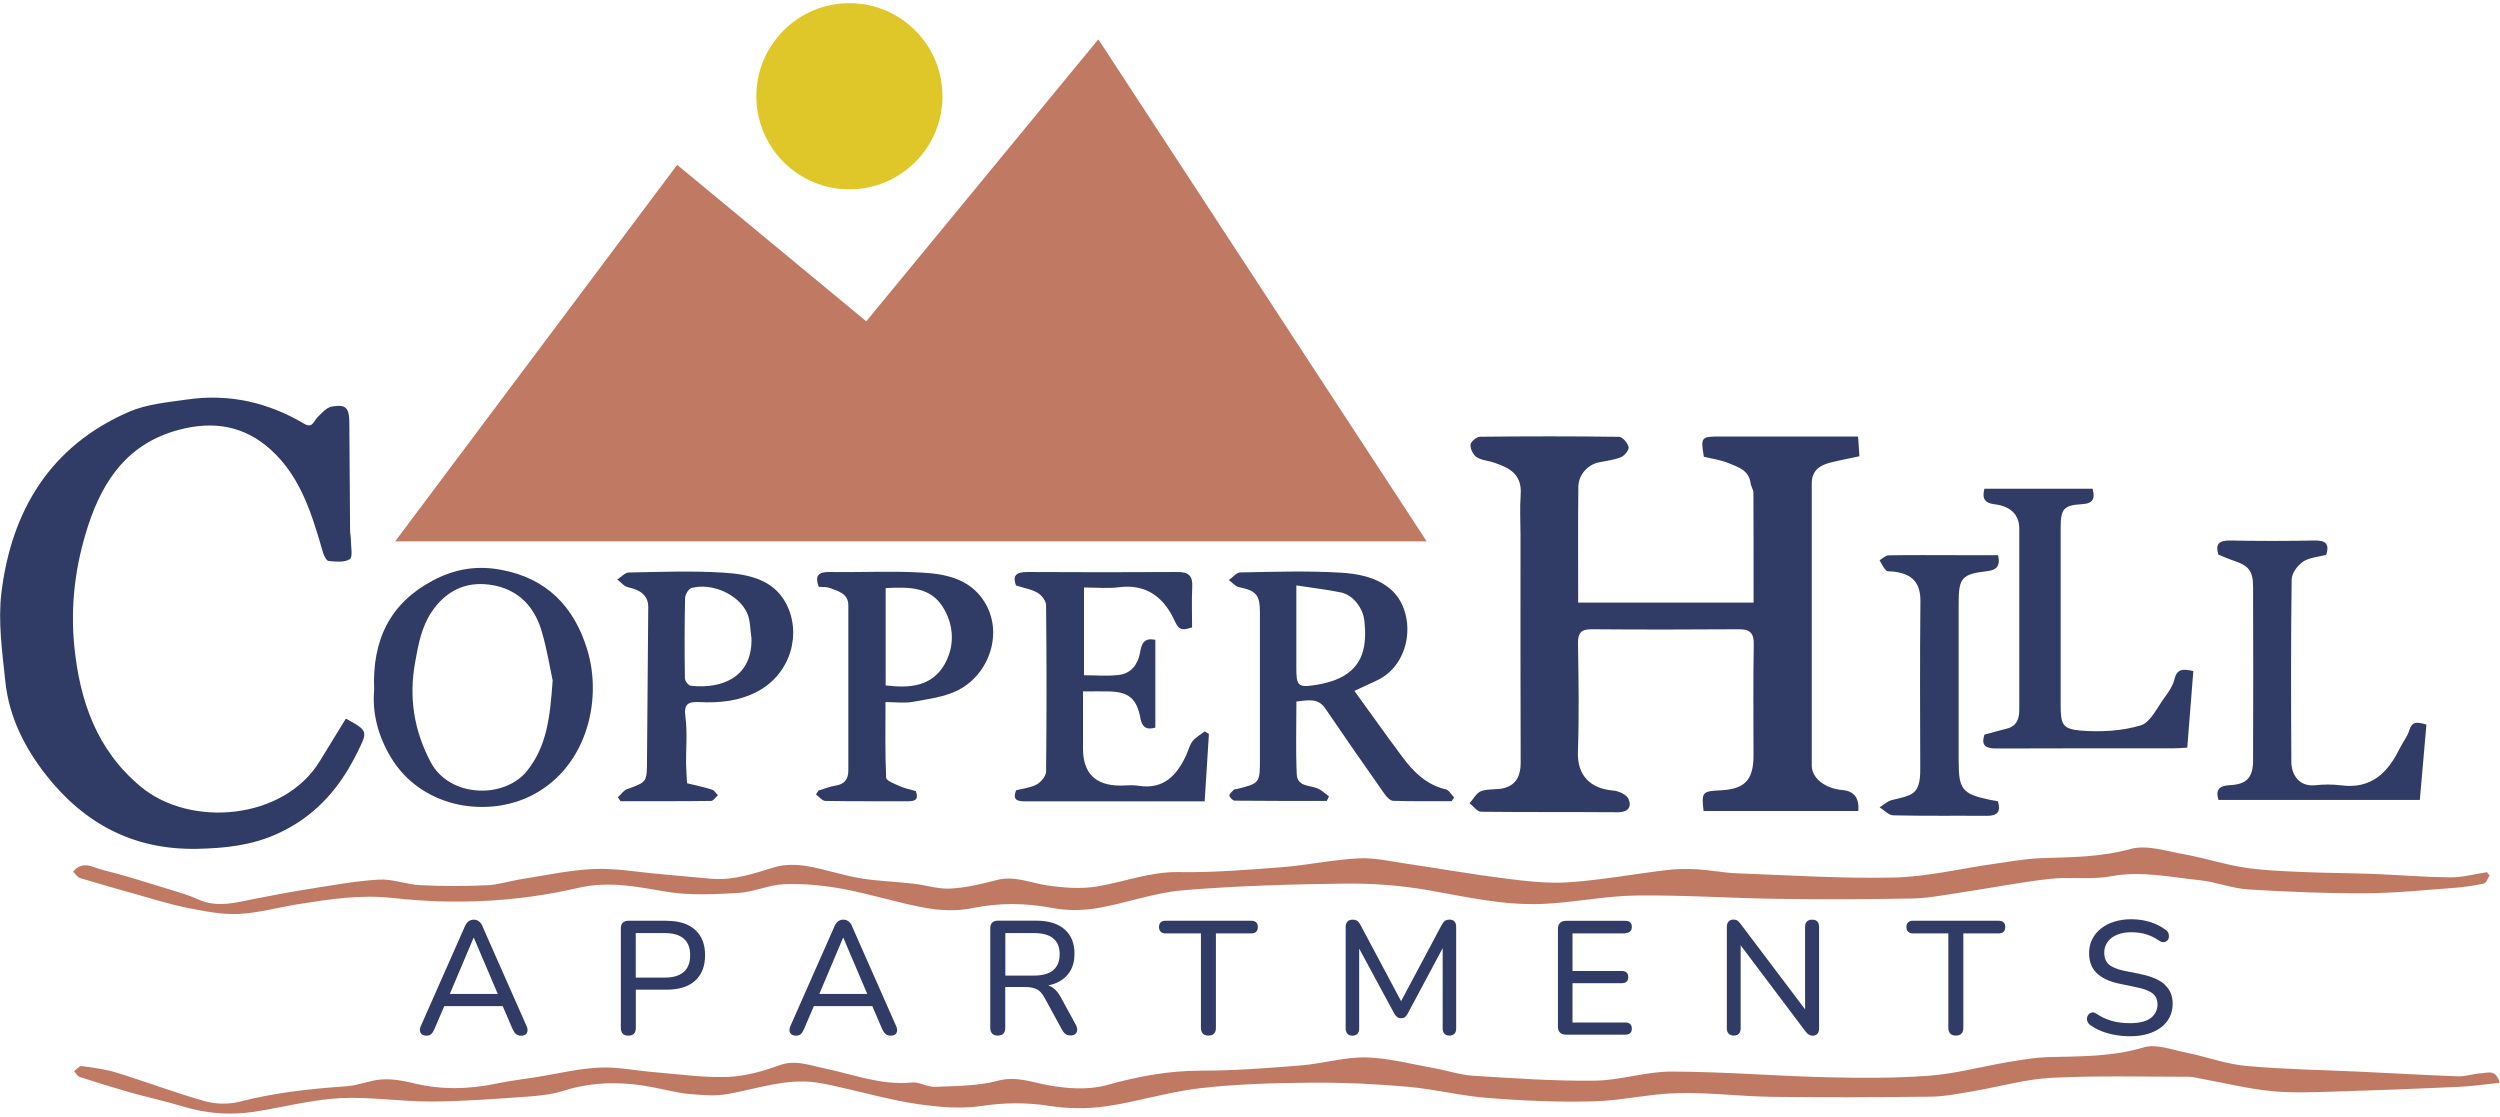
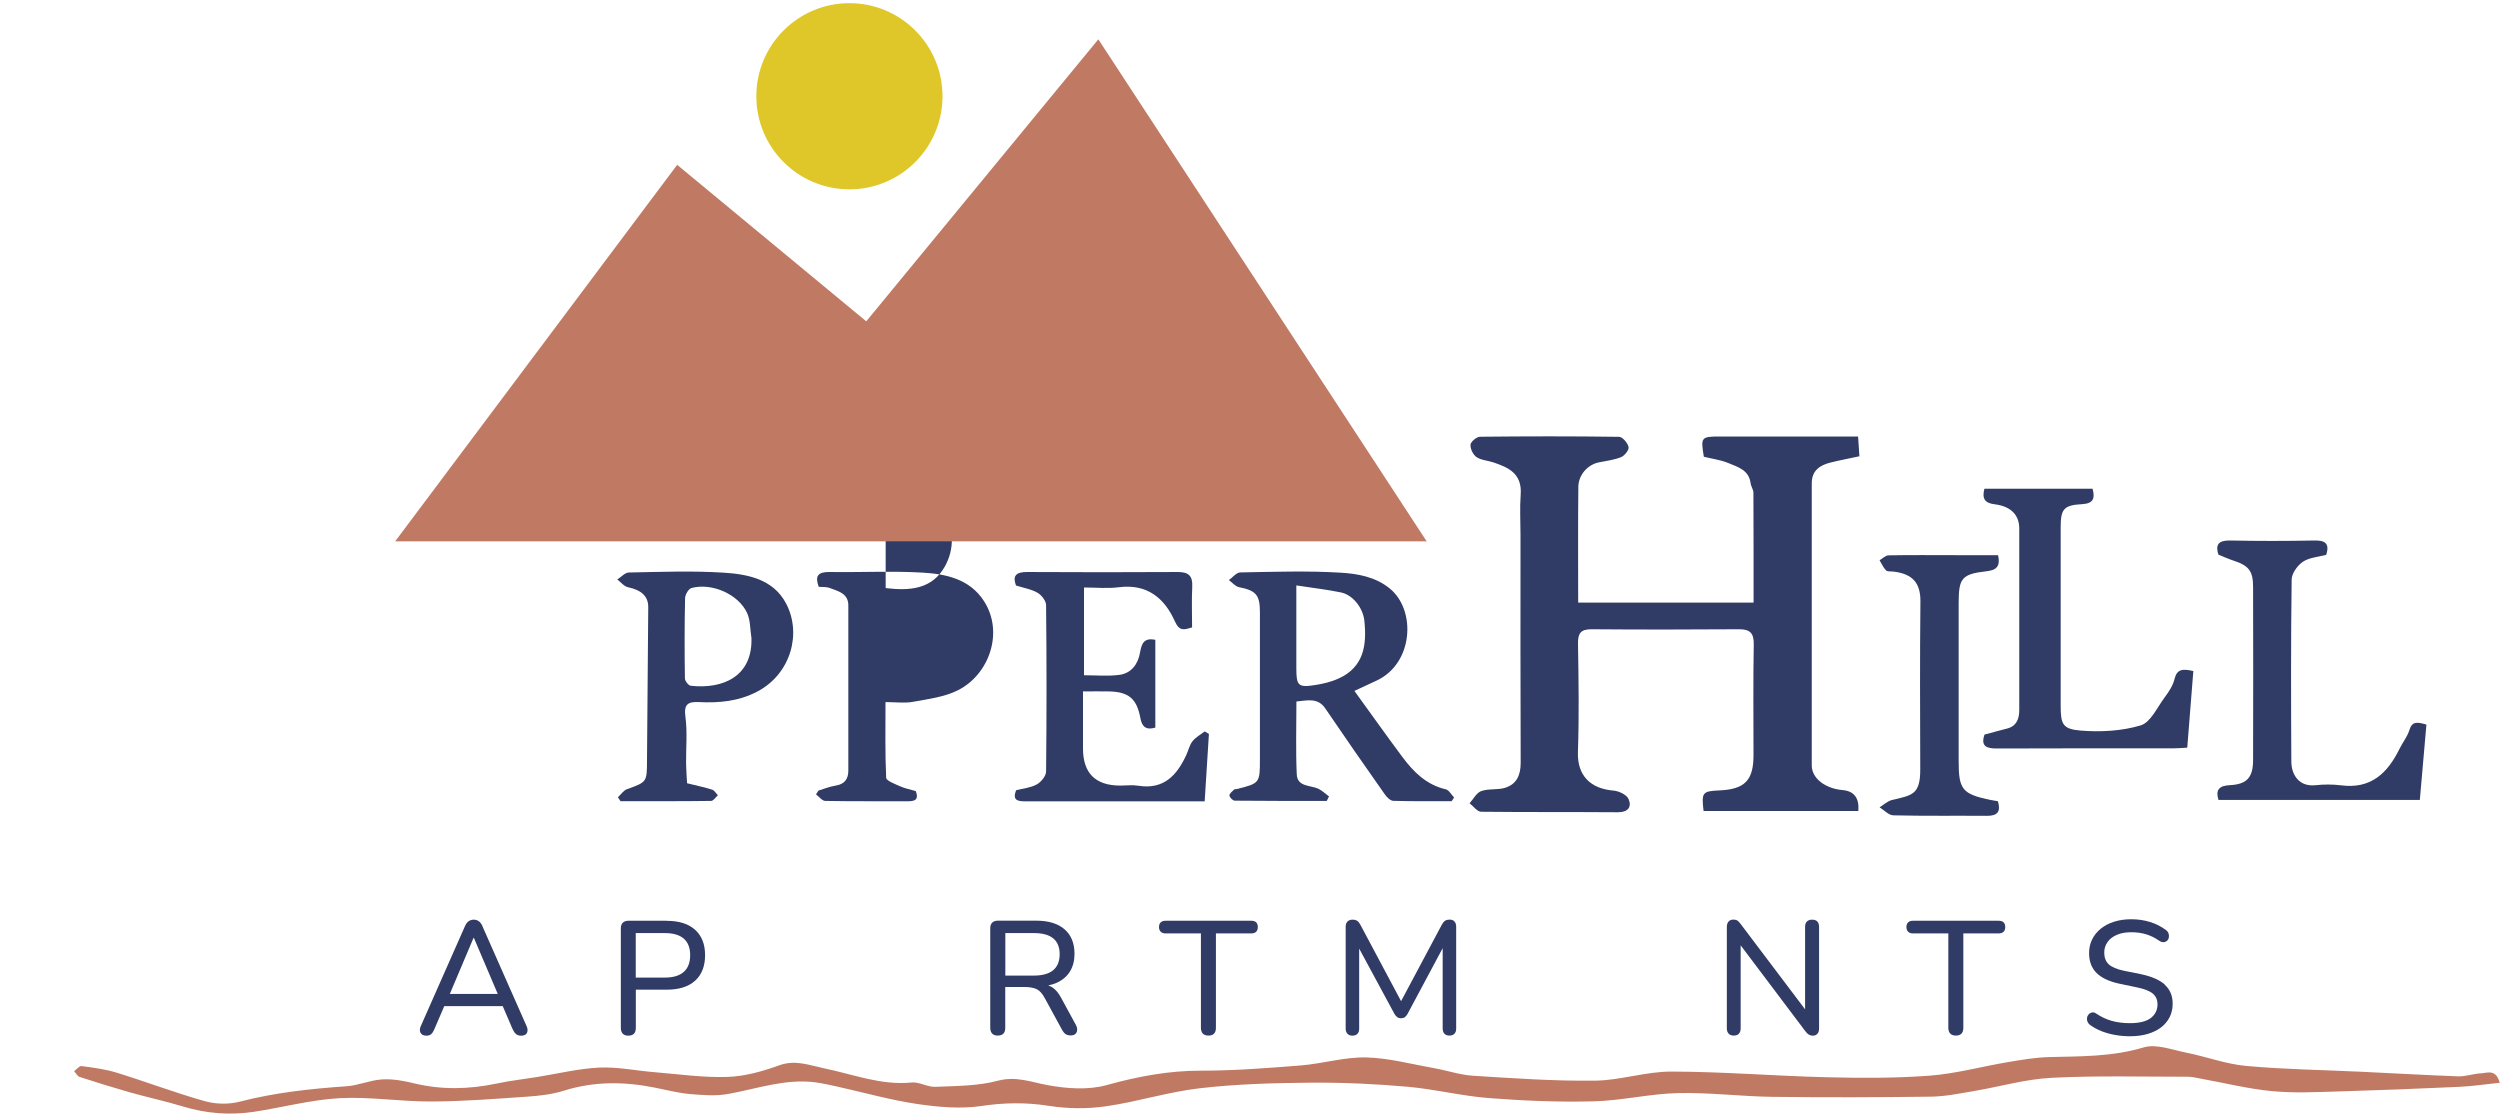
<svg xmlns="http://www.w3.org/2000/svg" id="Logos" viewBox="0 0 300 134">
  <defs>
    <style>
      .cls-1 {
        fill: #dfc729;
      }

      .cls-2 {
        fill: #c07963;
      }

      .cls-3 {
        fill: #303c65;
      }
    </style>
  </defs>
  <g>
    <g>
      <path class="cls-3" d="M189.38,72.31h21.05c0-4.48,0-8.83-.02-13.18,0-.38-.29-.76-.34-1.15-.2-1.58-1.53-1.94-2.66-2.41-.94-.39-1.98-.52-2.95-.76-.39-2.37-.34-2.43,2.01-2.43,4.89,0,9.78,0,14.68,0,.56,0,1.12,0,1.82,0,.06.84.1,1.54.16,2.37-1.21.26-2.36.48-3.49.76-1.27.32-2.23.97-2.23,2.47,0,11.29-.01,22.59,0,33.88,0,1.54,1.62,2.77,3.7,2.95q2.08.18,1.89,2.51h-18.57c-.27-2.23-.14-2.38,1.88-2.47,3.07-.13,4.12-1.21,4.11-4.26,0-4.42-.05-8.85.03-13.27.02-1.38-.47-1.82-1.8-1.81-5.88.04-11.76.05-17.64,0-1.33-.01-1.67.48-1.65,1.75.07,4.32.14,8.64-.01,12.96-.1,2.87,1.52,4.42,4.26,4.65.65.05,1.58.49,1.81,1,.42.96-.04,1.61-1.29,1.6-5.46-.04-10.93,0-16.39-.06-.47,0-.93-.66-1.39-1.02.46-.51.83-1.26,1.4-1.46.9-.32,1.97-.11,2.88-.4,1.37-.44,1.85-1.52,1.85-2.99-.04-9.11-.02-18.21-.02-27.32,0-1.61-.1-3.23.02-4.84.2-2.57-1.49-3.29-3.27-3.89-.68-.23-1.47-.26-2.03-.64-.41-.28-.76-1-.72-1.49.03-.35.72-.94,1.13-.95,5.57-.06,11.14-.07,16.7.01.41,0,1.03.74,1.14,1.22.08.33-.47,1.04-.89,1.21-.84.35-1.79.45-2.7.64-1.3.27-2.42,1.47-2.44,2.93-.05,4.57-.02,9.14-.02,13.87Z" />
-       <path class="cls-3" d="M41.5,86.23c2.76,1.52,2.67,1.48,1.21,4.39-2.14,4.26-5.15,7.53-9.56,9.49-3.03,1.35-6.19,1.68-9.46,1.75-7.6.16-13.54-2.98-18.15-8.84-2.6-3.31-4.46-7.02-4.9-11.24-.37-3.54-.89-7.18-.47-10.66,1.21-9.87,5.88-17.62,15.33-21.71,2.15-.93,4.66-1.14,7.03-1.48,4.98-.71,9.65.36,13.97,2.92,1.01.6,1.14-.33,1.61-.79.51-.5,1.07-1.16,1.7-1.27,1.69-.31,2.1.16,2.11,1.87.02,4.32.05,8.64.09,12.96,0,.41.1.82.1,1.23,0,.78.25,2-.14,2.25-.62.42-1.67.3-2.53.22-.26-.02-.56-.61-.67-.99-1.32-4.52-2.63-9.06-6.27-12.36-3.17-2.88-6.87-3.49-11-2.4-6.05,1.6-9.09,5.9-10.92,11.5-1.55,4.74-2.15,9.61-1.66,14.5.65,6.48,2.65,12.41,7.97,16.83,5.95,4.95,17.14,4.02,21.47-3.04,1.05-1.71,2.1-3.42,3.14-5.12Z" />
      <path class="cls-2" d="M300,129.93c-1.76.18-3.32.42-4.89.49-4.79.22-9.59.41-14.38.55-2.69.08-5.4.22-8.07-.03-2.84-.27-5.63-.97-8.45-1.48-.56-.1-1.11-.25-1.67-.25-5.46,0-10.94-.15-16.39.13-3.1.16-6.16,1.06-9.24,1.58-1.73.29-3.47.66-5.21.68-6.35.08-12.7.1-19.04.02-3.77-.05-7.54-.54-11.31-.45-3.38.08-6.74.91-10.13.99-4.18.11-8.38-.07-12.54-.39-3.27-.25-6.49-1.07-9.76-1.36-3.86-.34-7.74-.52-11.62-.49-4.45.04-8.92.16-13.33.67-3.8.44-7.5,1.63-11.29,2.17-2.23.32-4.59.29-6.82-.06-2.74-.43-5.35-.39-8.1.02-2.5.37-5.16.13-7.69-.24-3.23-.48-6.4-1.38-9.6-2.09-.85-.19-1.7-.38-2.56-.5-3.62-.49-7.02.75-10.5,1.38-1.48.27-3.05.15-4.57.02-1.42-.12-2.83-.49-4.23-.77-3.69-.74-7.32-.78-10.97.37-1.41.44-2.92.61-4.4.71-3.82.26-7.64.57-11.47.58-3.67.02-7.36-.59-11.01-.4-3.46.19-6.87,1.12-10.32,1.64-2.84.42-5.66.21-8.44-.63-2.14-.65-4.34-1.12-6.49-1.73-2-.57-3.99-1.19-5.96-1.83-.27-.09-.44-.45-.66-.69.3-.22.63-.65.9-.61,1.41.19,2.85.37,4.21.79,3.54,1.09,7.01,2.42,10.58,3.42,1.3.37,2.87.4,4.18.06,4.22-1.09,8.51-1.55,12.84-1.85,1.42-.1,2.81-.73,4.23-.82,1.25-.08,2.55.15,3.78.45,3.33.82,6.63.75,9.96.05,1.61-.34,3.26-.53,4.89-.79,2.48-.4,4.96-1.01,7.45-1.13,2.19-.1,4.4.37,6.61.55,2.93.24,5.87.67,8.79.57,2.09-.07,4.24-.68,6.22-1.4,1.9-.69,3.6,0,5.28.35,3.51.71,6.88,2.09,10.59,1.72.92-.09,1.9.56,2.84.52,2.51-.11,5.1-.09,7.49-.73,2.2-.58,3.96.15,5.96.52,2.31.43,4.9.62,7.11,0,3.76-1.04,7.45-1.74,11.36-1.73,3.99,0,7.98-.31,11.96-.63,2.61-.21,5.2-1.01,7.78-.96,2.74.06,5.47.81,8.2,1.29,1.56.28,3.1.81,4.66.91,4.86.3,9.74.65,14.61.59,3.07-.03,6.13-1.1,9.2-1.09,6.22.01,12.44.53,18.66.68,4.11.1,8.23.12,12.32-.19,3.16-.24,6.27-1.1,9.41-1.63,1.63-.27,3.28-.56,4.92-.6,3.82-.1,7.59-.03,11.35-1.16,1.51-.46,3.42.29,5.13.63,2.4.48,4.75,1.37,7.17,1.59,4.59.42,9.21.48,13.82.7,3.88.18,7.75.41,11.63.55.91.03,1.82-.32,2.74-.36.77-.04,1.8-.57,2.26,1.18Z" />
-       <path class="cls-2" d="M8.76,104.6c1.2-1.42,2.44-.48,3.51-.22,2.67.65,5.28,1.5,7.91,2.3,1.21.37,2.44.72,3.58,1.24,2.41,1.1,4.74.32,7.1-.12,1.96-.37,3.92-.76,5.89-1.07,2.89-.45,5.78-1,8.7-1.18,1.64-.1,3.32.59,5,.67,2.65.13,5.32.13,7.97.01,1.42-.06,2.83-.53,4.25-.75,2.84-.44,5.69-1.07,8.55-1.2,2.55-.11,5.13.35,7.69.58,2.15.19,4.3.41,6.45.59,2.64.23,5.06-.62,7.53-1.37,1.2-.37,2.61-.36,3.86-.16,2.17.35,4.27,1.1,6.43,1.46,2.12.36,4.29.41,6.44.66,1.48.17,2.96.67,4.41.59,1.87-.1,3.73-.54,5.55-1.02,2.14-.57,4.03.33,6.04.63,2.01.3,4.14.46,6.12.12,3.22-.55,6.28-1.76,9.67-1.71,4.14.07,8.3-.27,12.44-.59,3.08-.24,6.14-.91,9.22-1.06,1.92-.09,3.88.38,5.81.66,3.97.58,7.91,1.28,11.89,1.78,2.51.31,5.07.61,7.57.43,3.95-.28,7.87-1.01,11.8-1.48,1.18-.14,2.39-.14,3.57-.07,1.55.09,3.08.41,4.63.47,6.32.23,12.65.66,18.97.51,3.99-.09,7.95-1.07,11.93-1.63,1.89-.27,3.78-.62,5.68-.69,3.6-.12,7.15-.11,10.73-1.1,1.97-.55,4.36.27,6.52.65,2.41.43,4.76,1.21,7.18,1.58,2.3.35,4.64.43,6.97.53,2.82.13,5.64.12,8.45.23,3.1.12,6.19.39,9.29.41,1.46.01,2.92-.4,4.38-.62.1.14.21.27.31.41-.22.33-.39.89-.67.95-1.2.26-2.43.44-3.66.53-3.55.26-7.1.63-10.65.64-4.66.02-9.32-.17-13.97-.46-1.97-.12-3.89-.91-5.86-1.11-3.52-.36-7-1.15-10.63-.47-2.37.45-4.89.04-7.31.31-3.62.41-7.21,1.12-10.82,1.66-1.89.28-3.79.66-5.68.7-5.41.1-10.82.11-16.23.04-5.64-.08-11.29-.47-16.92-.4-3.75.05-7.48.85-11.23,1.01-4.61.2-9.1-.83-13.62-1.63-3.29-.58-6.69-.85-10.03-.81-6.53.08-13.07.26-19.57.81-3.43.29-6.77,1.55-10.19,2.13-1.76.3-3.67.32-5.41-.01-3.25-.62-6.39-.65-9.65.02-1.78.37-3.76.29-5.57-.03-3.32-.6-6.55-1.65-9.86-2.27-2.31-.43-4.71-.66-7.06-.58-1.86.06-3.68.94-5.54,1.05-2.89.16-5.85.33-8.67-.15-3.53-.6-6.92-1.3-10.54-.46-7.32,1.7-14.81,2.05-22.25,1.22-3.9-.44-7.57.14-11.32.73-2.39.38-4.76,1.06-7.16,1.18-2.02.1-4.09-.31-6.1-.71-2.1-.41-4.15-1.06-6.21-1.64-2.26-.63-4.51-1.27-6.76-1.95-.3-.09-.52-.46-.85-.78Z" />
      <path class="cls-3" d="M174.18,96.14c-2.33,0-4.66.03-6.99-.04-.35-.01-.78-.44-1.02-.79-2.4-3.41-4.79-6.84-7.13-10.29-.89-1.31-2.09-.98-3.47-.84,0,2.93-.09,5.84.04,8.73.07,1.59,1.73,1.27,2.69,1.79.42.23.79.58,1.18.87-.09.18-.18.36-.27.54-3.68,0-7.36.01-11.04-.03-.23,0-.63-.4-.64-.63,0-.23.35-.49.57-.71.06-.06.2-.03.3-.05,2.78-.7,2.79-.71,2.79-3.62,0-5.88,0-11.76,0-17.64,0-2.05-.49-2.57-2.51-2.97-.44-.09-.81-.55-1.21-.85.45-.32.9-.92,1.37-.92,4.01-.07,8.02-.21,12.02.03,2.03.12,4.18.49,5.9,1.89,3.21,2.6,2.86,9.02-1.59,11.07-.9.41-1.79.83-2.64,1.23,2,2.76,3.84,5.36,5.75,7.92,1.34,1.8,2.89,3.35,5.22,3.89.38.09.66.64.99.98-.1.15-.19.29-.29.44ZM155.56,70.25v9.89c0,2.16.21,2.39,2.29,2.06.95-.15,1.92-.38,2.79-.78,3.04-1.39,3.39-4.03,3.08-6.95-.16-1.51-1.36-3.08-2.81-3.38-1.65-.34-3.33-.53-5.35-.84Z" />
-       <path class="cls-3" d="M44.9,82.77c-.26-5.99,1.93-10.39,7.01-13.09,2.49-1.33,5.08-1.86,8.09-1.33,5.65,1.01,8.89,4.49,10.45,9.54,1.98,6.4-.26,14.67-7.12,17.79-5.27,2.4-12.85,1.19-16.45-4.84-1.55-2.59-2.23-5.37-1.98-8.07ZM66.32,81.66c-.31-1.41-.67-3.75-1.34-5.99-1-3.35-3.38-5.35-6.86-5.57-2.62-.16-4.78,1.03-6.31,3.31-1.23,1.84-1.6,3.87-1.98,5.99-.79,4.27-.17,8.22,1.85,12.05,2.27,4.3,8.86,4.44,11.57,1.05,2.36-2.96,2.75-6.36,3.07-10.85Z" />
      <path class="cls-3" d="M138.65,87.31c-1.1.33-1.61-.08-1.8-1.12-.44-2.38-1.42-3.18-3.84-3.22-.93-.02-1.87,0-3.05,0,0,2.32,0,4.59,0,6.85q0,4.45,4.48,4.45c.73,0,1.47-.1,2.18.02,3.04.48,4.61-1.26,5.74-3.7.25-.55.38-1.18.74-1.64.38-.48.96-.79,1.46-1.18.17.1.34.2.51.3-.17,2.65-.33,5.3-.51,8.09-1.55,0-2.79,0-4.03,0-5.82,0-11.65-.01-17.47,0-.93,0-1.6-.11-1.13-1.33.82-.21,1.74-.29,2.48-.7.51-.28,1.11-1,1.12-1.54.07-6.66.07-13.31,0-19.97,0-.51-.53-1.2-1.01-1.48-.73-.43-1.62-.57-2.6-.88-.42-1.12-.06-1.63,1.34-1.62,6.03.04,12.07.03,18.1,0,1.25,0,1.78.46,1.71,1.75-.08,1.6-.02,3.21-.02,4.9-.93.27-1.5.52-2.06-.72-1.26-2.81-3.34-4.54-6.74-4.1-1.32.17-2.69.03-4.17.03v10.53c1.42,0,2.83.13,4.2-.04,1.45-.18,2.27-1.25,2.52-2.66.18-1.03.43-1.85,1.84-1.55v10.52Z" />
      <path class="cls-3" d="M82.45,93.99c1.13.28,2.09.48,3.01.77.27.09.46.44.69.67-.27.24-.54.67-.81.68-3.63.05-7.26.03-10.88.03-.1-.16-.21-.31-.31-.47.36-.33.66-.81,1.09-.97,2.39-.86,2.39-.84,2.4-3.44.04-6.13.1-12.26.15-18.39.01-1.31-.81-2.06-2.42-2.4-.48-.1-.87-.61-1.3-.93.47-.29.93-.84,1.4-.84,3.79-.07,7.6-.22,11.38.02,2.89.18,5.92.78,7.46,3.66,1.93,3.6.61,8.46-3.4,10.59-2.25,1.19-4.6,1.4-7.04,1.28-1.3-.06-1.83.24-1.62,1.76.25,1.84.06,3.73.08,5.61.01.8.08,1.6.12,2.38ZM90.16,76.46c-.15-.96-.11-2-.49-2.86-1.01-2.27-4.22-3.7-6.69-3.04-.35.09-.76.79-.77,1.21-.07,3.21-.07,6.42-.02,9.63,0,.31.42.86.7.89,3.81.43,7.49-1.09,7.28-5.84Z" />
      <path class="cls-3" d="M263.2,80.53c-.25,3.1-.49,6.12-.73,9.19-.72.04-1.18.08-1.64.08-7.07,0-14.15-.01-21.22.02-1.25,0-1.94-.28-1.47-1.67.9-.24,1.78-.49,2.66-.71,1.17-.28,1.5-1.14,1.51-2.19.01-7.28.01-14.56,0-21.85,0-1.6-1.02-2.65-2.92-2.88-1.16-.14-1.59-.62-1.26-1.87h12.98c.32,1.18.07,1.78-1.27,1.85-2.19.12-2.56.58-2.56,2.78,0,7.13,0,14.25,0,21.38,0,2.23.22,2.83,2.4,3.01,2.38.19,4.92.06,7.19-.62,1.19-.35,1.98-2.14,2.87-3.34.5-.67,1.01-1.43,1.2-2.22.29-1.22.99-1.26,2.27-.96Z" />
-       <path class="cls-3" d="M98.21,94.87c.69-.21,1.37-.49,2.08-.6,1.08-.17,1.51-.81,1.51-1.8,0-6.61.01-13.21,0-19.82,0-1.46-1.24-1.71-2.26-2.1-.37-.14-.82-.09-1.29-.13-.48-1.29-.11-1.8,1.3-1.78,3.69.06,7.4-.14,11.08.07,2.85.16,5.73.74,7.46,3.44,2.39,3.73.63,8.77-3.12,10.67-1.63.83-3.59,1.06-5.42,1.4-1,.18-2.06.03-3.29.03,0,3.1-.06,6.09.08,9.08.02.37,1.05.74,1.66,1.02.55.25,1.16.37,1.89.58.26.68.26,1.23-.86,1.22-3.33-.01-6.66.02-9.99-.04-.38,0-.75-.51-1.12-.79.1-.15.21-.31.31-.46ZM106.28,70.57v11.68c2.9.35,5.56.14,7.09-2.57,1.19-2.12,1.11-4.5-.09-6.61-1.54-2.71-4.22-2.63-7-2.5Z" />
+       <path class="cls-3" d="M98.21,94.87c.69-.21,1.37-.49,2.08-.6,1.08-.17,1.51-.81,1.51-1.8,0-6.61.01-13.21,0-19.82,0-1.46-1.24-1.71-2.26-2.1-.37-.14-.82-.09-1.29-.13-.48-1.29-.11-1.8,1.3-1.78,3.69.06,7.4-.14,11.08.07,2.85.16,5.73.74,7.46,3.44,2.39,3.73.63,8.77-3.12,10.67-1.63.83-3.59,1.06-5.42,1.4-1,.18-2.06.03-3.29.03,0,3.1-.06,6.09.08,9.08.02.37,1.05.74,1.66,1.02.55.25,1.16.37,1.89.58.26.68.26,1.23-.86,1.22-3.33-.01-6.66.02-9.99-.04-.38,0-.75-.51-1.12-.79.1-.15.21-.31.31-.46ZM106.28,70.57c2.9.35,5.56.14,7.09-2.57,1.19-2.12,1.11-4.5-.09-6.61-1.54-2.71-4.22-2.63-7-2.5Z" />
      <path class="cls-3" d="M291.17,86.95c-.26,2.95-.52,5.92-.79,9.04h-24.16c-.37-1.16.03-1.71,1.36-1.77,2.04-.1,2.79-.92,2.79-3.02.02-6.92.02-13.84,0-20.76,0-1.94-.52-2.57-2.39-3.18-.58-.19-1.14-.45-1.77-.7-.38-1.18-.02-1.72,1.39-1.7,3.38.07,6.76.07,10.14,0,1.37-.03,1.81.44,1.41,1.72-.97.26-2.04.32-2.8.83-.65.44-1.34,1.39-1.35,2.12-.1,7.28-.08,14.57-.04,21.85,0,1.6.94,3.04,2.85,2.85,1.03-.11,2.09-.12,3.12.01,3.57.47,5.58-1.46,7.01-4.38.37-.76.94-1.45,1.18-2.24.34-1.12,1-.97,2.05-.67Z" />
      <path class="cls-3" d="M239.76,66.61c.36,1.5-.37,1.82-1.37,1.94-2.95.34-3.35.8-3.35,3.78,0,6.35,0,12.69,0,19.04,0,3.37.44,3.91,3.76,4.61.3.06.6.11.95.17.37,1.24-.04,1.76-1.32,1.75-3.74-.03-7.49.03-11.23-.06-.56-.01-1.1-.63-1.65-.96.49-.3.94-.74,1.46-.87,2.41-.59,3.43-.59,3.42-3.69-.02-6.71-.05-13.42.02-20.13.02-2.19-.89-3.32-3.23-3.6-.31-.04-.73.03-.9-.15-.33-.33-.52-.8-.77-1.21.36-.21.71-.58,1.07-.59,2.7-.05,5.41-.02,8.11-.02,1.65,0,3.31,0,5.01,0Z" />
    </g>
    <g>
      <path class="cls-3" d="M57.9,111.13c-.13-.27-.28-.47-.46-.59-.17-.12-.37-.18-.59-.18s-.42.06-.6.18c-.18.12-.33.32-.45.59l-5.29,11.97c-.1.22-.14.42-.12.6.03.18.11.32.24.43.14.1.32.15.55.15s.42-.06.56-.18c.14-.12.27-.33.39-.61l1.18-2.75h7.02l1.18,2.75c.12.26.25.46.41.59.15.14.36.2.62.2.23,0,.41-.05.54-.15.13-.1.2-.24.22-.43.02-.19-.02-.39-.13-.61l-5.29-11.97ZM56.82,112.53h.04l2.87,6.74h-5.75l2.85-6.74Z" />
      <path class="cls-3" d="M80.02,110.49h-4.61c-.28,0-.51.08-.67.23-.16.15-.24.38-.24.68v11.95c0,.3.08.53.23.69s.37.24.66.24c.31,0,.54-.08.69-.24.15-.16.22-.39.22-.69v-4.59h3.72c1.47,0,2.6-.36,3.4-1.08.79-.72,1.19-1.74,1.19-3.06s-.4-2.32-1.19-3.04c-.79-.72-1.93-1.08-3.4-1.08ZM82.06,116.62c-.51.46-1.27.69-2.28.69h-3.49v-5.34h3.49c1.01,0,1.76.22,2.28.67.51.45.76,1.11.76,1.98s-.25,1.55-.76,2Z" />
-       <path class="cls-3" d="M102.25,111.13c-.13-.27-.28-.47-.46-.59-.17-.12-.37-.18-.59-.18s-.42.06-.6.18c-.18.12-.33.32-.45.59l-5.29,11.97c-.1.22-.14.42-.12.6.03.18.11.32.24.43.14.1.32.15.55.15s.42-.06.56-.18c.14-.12.27-.33.39-.61l1.18-2.75h7.02l1.18,2.75c.12.26.25.46.41.59.15.14.36.2.62.2.23,0,.41-.05.54-.15.13-.1.2-.24.22-.43.02-.19-.02-.39-.13-.61l-5.29-11.97ZM101.16,112.53h.04l2.87,6.74h-5.75l2.85-6.74Z" />
      <path class="cls-3" d="M127.34,119.75c-.3-.57-.64-.98-1.02-1.24-.16-.11-.34-.19-.53-.26.38-.08.72-.18,1.04-.33.68-.31,1.21-.76,1.57-1.35.36-.59.54-1.29.54-2.12,0-1.27-.4-2.24-1.19-2.93s-1.93-1.04-3.4-1.04h-4.61c-.28,0-.51.08-.67.23-.16.15-.24.38-.24.68v11.95c0,.3.08.53.23.69s.37.24.66.24c.31,0,.54-.08.69-.24.15-.16.22-.39.22-.69v-4.9h2.32c.61,0,1.09.09,1.45.26.36.17.68.53.97,1.07l2.09,3.83c.12.22.25.38.41.49s.36.16.62.16.43-.06.56-.18c.13-.12.2-.28.21-.47.01-.19-.04-.39-.15-.6l-1.78-3.27ZM120.64,117.06v-5.09h3.43c1.03,0,1.81.21,2.32.64.52.43.77,1.06.77,1.9s-.26,1.47-.77,1.91c-.52.43-1.29.65-2.32.65h-3.43Z" />
      <path class="cls-3" d="M150.15,110.49h-10.28c-.25,0-.44.06-.58.19-.14.13-.21.32-.21.56s.07.44.21.57c.14.14.34.2.58.2h4.24v11.33c0,.3.08.53.23.69s.38.24.68.24.52-.08.67-.24c.15-.16.22-.39.22-.69v-11.33h4.24c.26,0,.46-.07.59-.2.14-.14.2-.33.2-.57s-.07-.43-.2-.56-.33-.19-.59-.19Z" />
      <path class="cls-3" d="M173.93,110.36c-.23,0-.41.05-.54.14-.13.09-.25.25-.37.46l-4.89,9.18-4.89-9.18c-.12-.22-.24-.37-.38-.46-.14-.09-.32-.14-.55-.14-.26,0-.46.07-.61.22-.15.15-.22.36-.22.63v12.22c0,.26.07.46.21.62.14.15.34.23.6.23.27,0,.47-.08.61-.23.14-.15.2-.36.2-.62v-9.6l4.24,7.85c.09.15.2.28.32.37.12.09.27.14.46.14.19,0,.35-.04.46-.13.11-.08.22-.21.32-.38l4.22-7.9v9.64c0,.26.07.46.2.62.14.15.34.23.61.23s.47-.08.61-.23c.14-.15.2-.36.2-.62v-12.22c0-.27-.07-.48-.21-.63-.14-.15-.34-.22-.6-.22Z" />
-       <path class="cls-3" d="M195.05,111.96c.25,0,.44-.06.57-.19.14-.13.2-.32.2-.56,0-.23-.07-.41-.2-.53-.14-.12-.33-.18-.57-.18h-7.13c-.31,0-.55.08-.72.25s-.25.41-.25.72v11.72c0,.31.08.55.25.72.17.17.41.25.72.25h7.13c.25,0,.44-.06.57-.18.14-.12.2-.31.2-.55s-.07-.43-.2-.55c-.14-.12-.33-.18-.57-.18h-6.35v-4.72h5.94c.25,0,.43-.06.56-.18s.19-.31.19-.55c0-.23-.06-.41-.19-.54s-.32-.19-.56-.19h-5.94v-4.51h6.35Z" />
      <path class="cls-3" d="M217.46,110.36c-.27,0-.48.07-.63.22s-.22.36-.22.65v9.89l-7.73-10.24c-.14-.19-.27-.33-.39-.41-.12-.08-.28-.12-.5-.12-.23,0-.42.08-.56.23-.14.15-.21.38-.21.68v12.14c0,.27.07.48.22.64.15.15.35.23.61.23.27,0,.48-.08.62-.23.14-.15.21-.37.21-.64v-9.96l7.75,10.29c.14.19.28.33.42.42.14.08.31.13.51.13.22,0,.4-.08.53-.23.14-.15.2-.37.2-.64v-12.18c0-.28-.07-.5-.21-.65-.14-.15-.35-.22-.62-.22Z" />
      <path class="cls-3" d="M239.84,110.49h-10.28c-.25,0-.44.06-.58.19-.14.13-.21.32-.21.56s.07.44.21.57c.14.14.34.2.58.2h4.24v11.33c0,.3.08.53.23.69s.38.24.68.24.52-.08.67-.24c.15-.16.22-.39.22-.69v-11.33h4.24c.26,0,.46-.07.59-.2.14-.14.2-.33.2-.57s-.07-.43-.2-.56-.33-.19-.59-.19Z" />
      <path class="cls-3" d="M259.78,118.15c-.63-.56-1.58-.98-2.88-1.25l-2.03-.41c-.85-.18-1.46-.44-1.82-.77-.36-.34-.54-.8-.54-1.39,0-.49.13-.92.4-1.29.26-.37.64-.66,1.12-.86.48-.21,1.06-.31,1.71-.31s1.24.08,1.78.24c.54.16,1.07.42,1.59.78.19.13.37.19.53.17.16-.01.3-.07.41-.17.11-.1.18-.23.21-.39.03-.15.02-.31-.03-.47-.05-.16-.15-.3-.31-.42-.57-.43-1.2-.75-1.91-.97-.7-.22-1.46-.33-2.26-.33-.75,0-1.43.1-2.04.29-.61.19-1.15.47-1.6.83-.45.36-.8.79-1.05,1.29-.25.5-.37,1.05-.37,1.66,0,.99.3,1.79.9,2.38.6.59,1.51,1.02,2.72,1.28l2.05.43c.92.18,1.57.43,1.96.75.39.32.58.75.58,1.31,0,.67-.27,1.21-.8,1.63-.54.41-1.37.62-2.51.62-.79,0-1.51-.09-2.16-.27s-1.27-.47-1.87-.87c-.18-.13-.35-.18-.5-.15s-.29.1-.4.21c-.11.12-.18.25-.21.42-.03.16-.01.33.06.49.07.17.19.31.36.43.4.28.85.52,1.36.72.5.19,1.04.34,1.61.44.57.1,1.16.15,1.76.15.79,0,1.5-.09,2.13-.28.63-.19,1.17-.45,1.61-.79.44-.34.78-.75,1.02-1.23.24-.48.36-1.01.36-1.61,0-.94-.31-1.69-.94-2.26Z" />
    </g>
  </g>
  <polygon class="cls-2" points="81.26 19.78 47.42 64.96 171.2 64.96 131.8 4.72 103.95 38.56 81.26 19.78" />
  <circle class="cls-1" cx="101.93" cy="11.55" r="11.17" />
</svg>